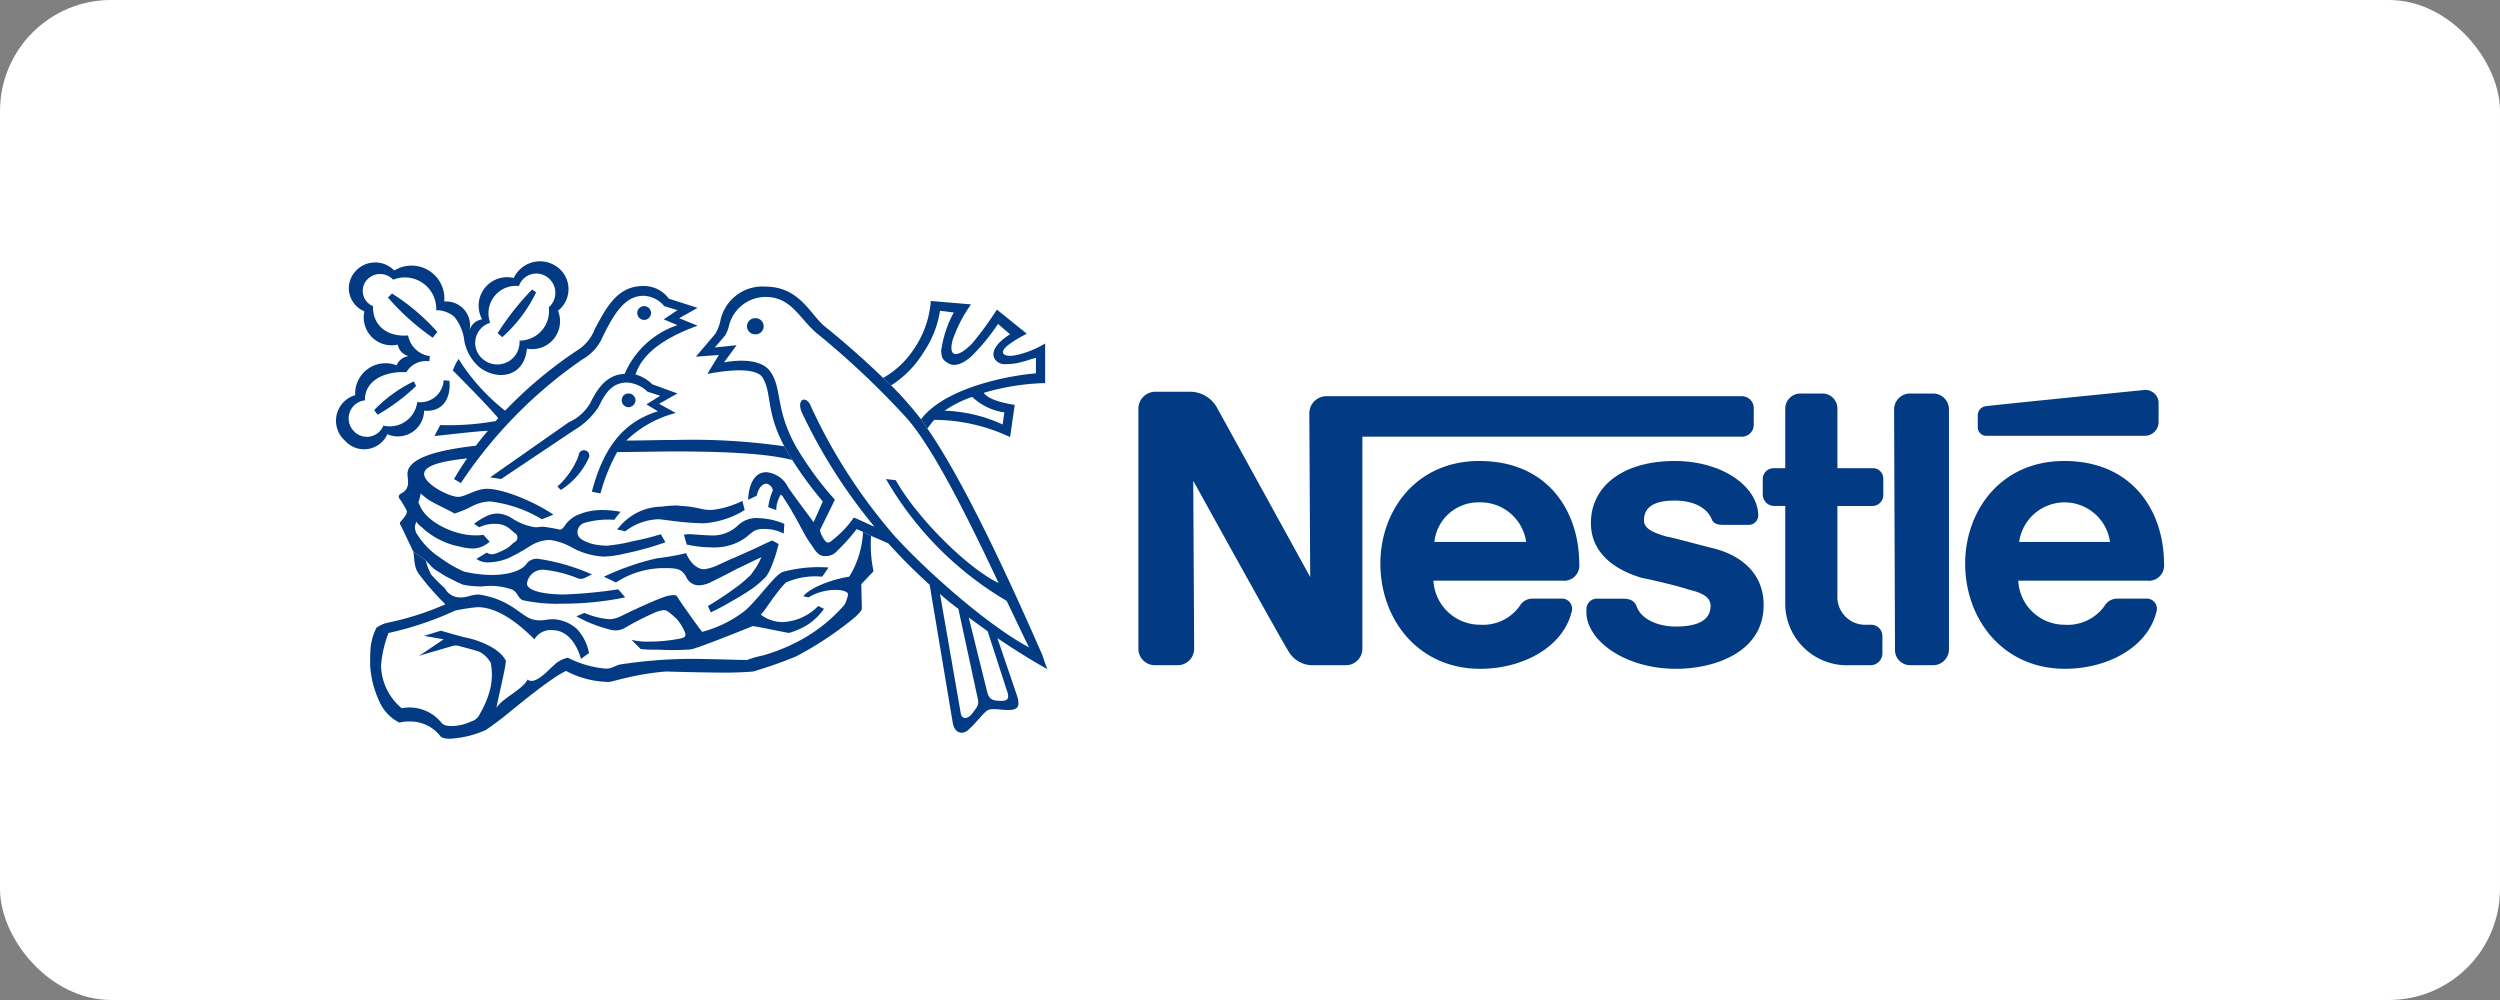
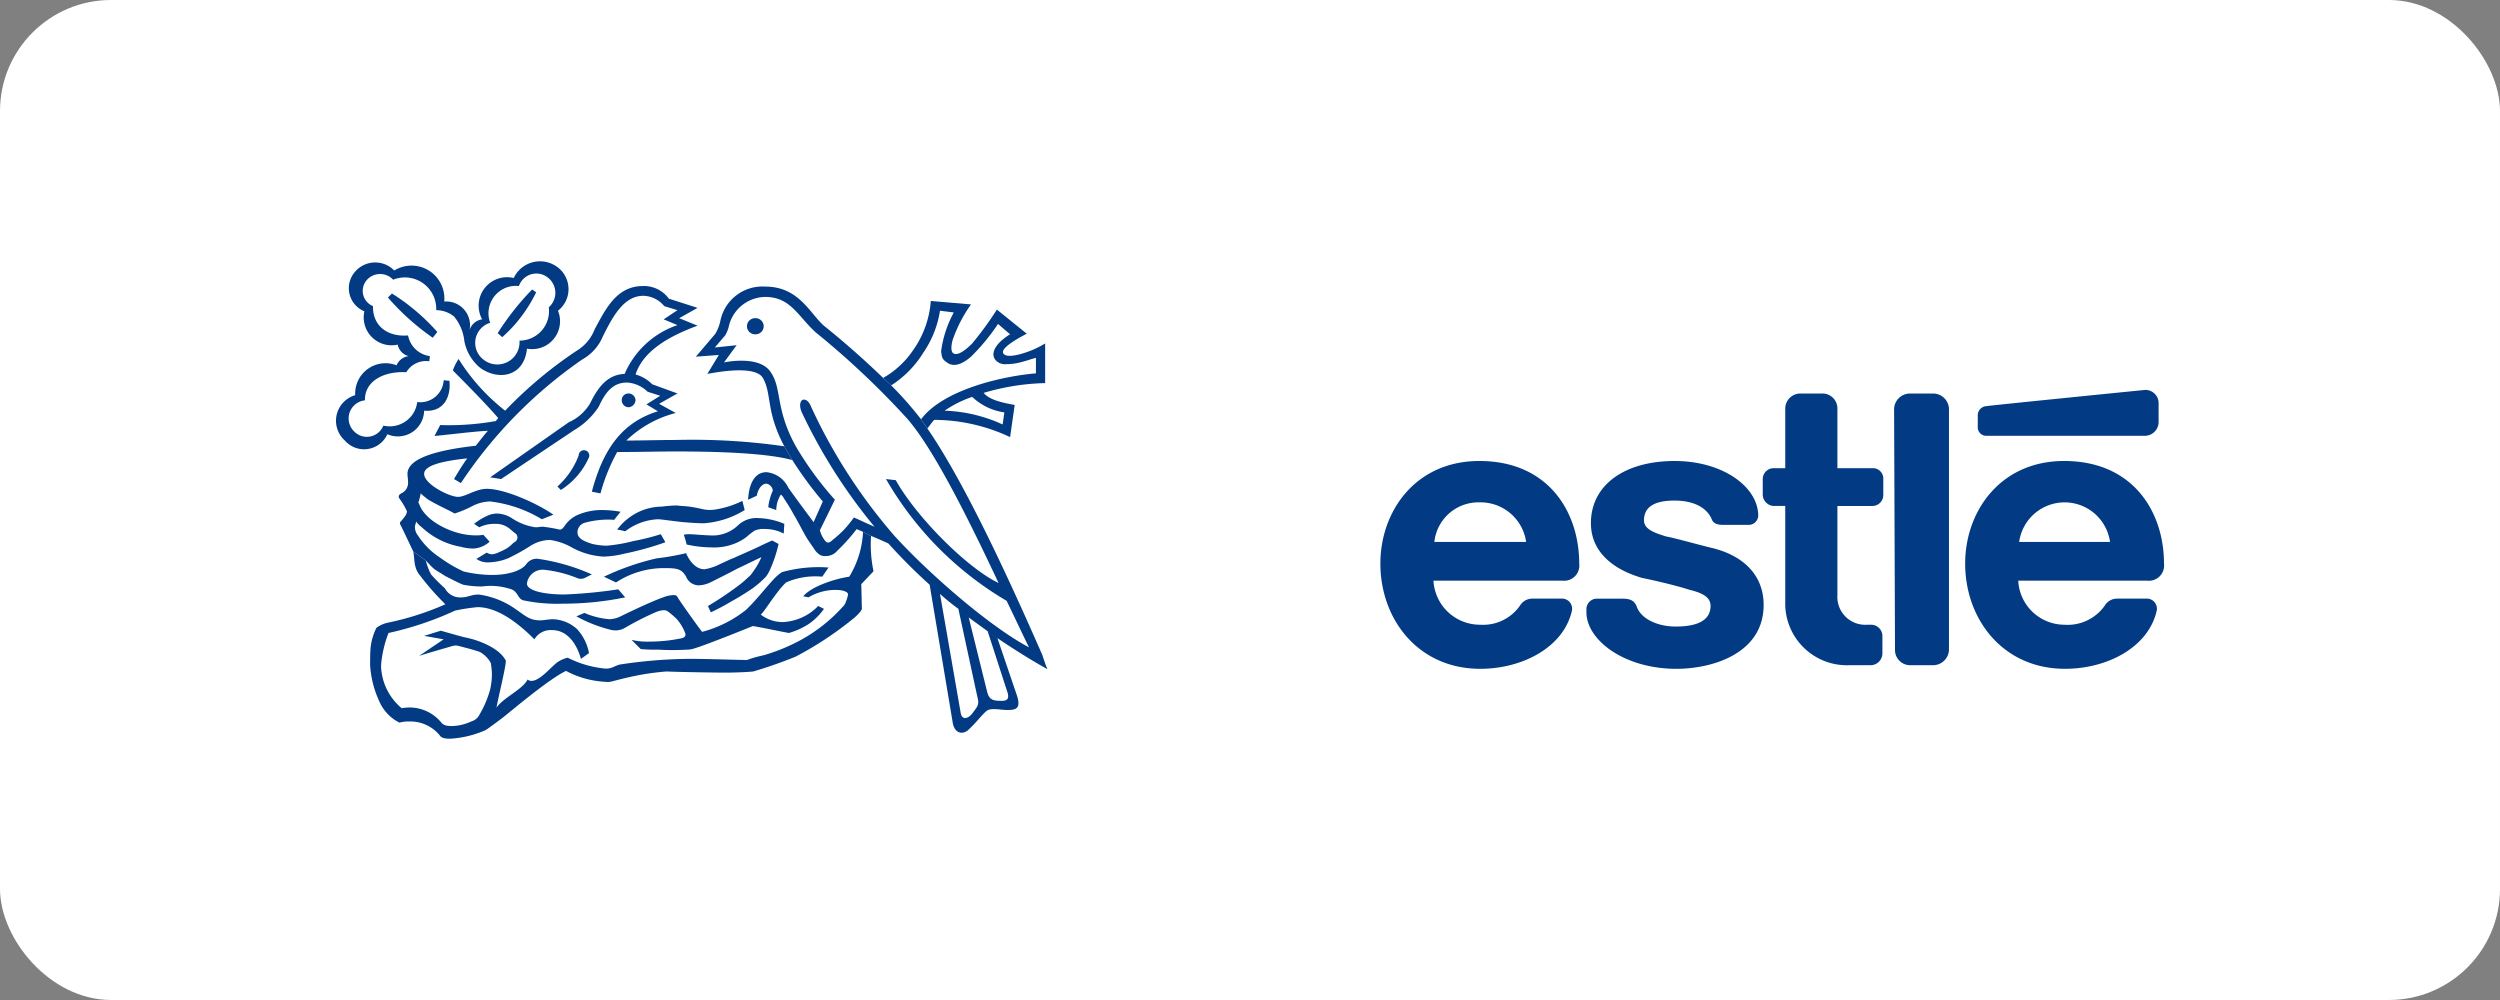
<svg xmlns="http://www.w3.org/2000/svg" id="Layer_1" data-name="Layer 1" viewBox="0 0 225 90">
  <rect x="0" y="0" width="225" height="90" fill="#808080" stroke="none" />
  <defs>
    <style>.cls-1{fill:#fff;}.cls-2{fill:#023b83;fill-rule:evenodd;}</style>
  </defs>
  <rect class="cls-1" y="-0.001" width="225" height="90" rx="10" />
  <path class="cls-2" d="M67.952,30.086a.726.726,0,1,0,0-1.448.724.724,0,1,0,0,1.448Z" />
-   <path class="cls-2" d="M57.974,28.793a.629.629,0,0,0,.62-.62.62.62,0,0,0-1.241,0,.629.629,0,0,0,.62.62Z" />
+   <path class="cls-2" d="M57.974,28.793Z" />
  <path class="cls-2" d="M50.477,44.097l-.31-.31a7.108,7.108,0,0,0,1.913-2.792.478.478,0,1,1,.931.155,6.655,6.655,0,0,1-2.533,2.947Z" />
  <path class="cls-2" d="M44.117,29.052a1.888,1.888,0,0,0-.672,3.257,2,2,0,0,0,3.309-1.654A2.658,2.658,0,0,0,49.391,27.656a1.732,1.732,0,0,0-.103-2.688,1.657,1.657,0,0,0-2.585.775,2.466,2.466,0,0,0-2.585,3.309l-.724-.31a2.561,2.561,0,0,1,2.844-3.723,2.609,2.609,0,0,1,3.774-1.086,2.467,2.467,0,0,1,.207,4.033,2.509,2.509,0,0,1-2.792,3.412c-.258,2.585-2.637,2.895-4.239,1.706a4.141,4.141,0,0,1-1.396-2.378,4.134,4.134,0,0,0-.93-2.223,2.581,2.581,0,0,0-1.603-.569,2.824,2.824,0,0,0-3.878-2.74,1.594,1.594,0,0,0-2.43.103,1.484,1.484,0,0,0,.62,2.275c-.052,1.706,1.241,2.792,3.154,2.637a2.308,2.308,0,0,0,1.965,1.861l-.052.465a2.057,2.057,0,0,0-2.068.982c-2.223-.103-3.774.931-3.723,2.533a1.636,1.636,0,0,0-.982,2.792,1.597,1.597,0,0,0,2.637-.517,2.495,2.495,0,0,0,3.05-2.12,2.105,2.105,0,0,0,2.378-1.965l.517.052c.155,1.448-.517,2.844-2.275,2.689a2.365,2.365,0,0,1-3.309,2.12,2.299,2.299,0,0,1-3.826.569,2.396,2.396,0,0,1,.931-4.085A2.733,2.733,0,0,1,35.69,32.878a1.367,1.367,0,0,1,1.086-.827,1.337,1.337,0,0,1-.982-1.034,2.511,2.511,0,0,1-2.999-2.999,2.244,2.244,0,0,1-.879-3.516,2.388,2.388,0,0,1,3.567-.155,2.956,2.956,0,0,1,4.498,2.792,2.144,2.144,0,0,1,2.275,2.585,1.376,1.376,0,0,1,1.137-.982l.724.31Z" />
  <path class="cls-2" d="M47.892,26.053l.362.258a12.961,12.961,0,0,1-3.05,4.033l-.414-.362a24.213,24.213,0,0,1,3.102-3.929Z" />
-   <path class="cls-2" d="M37.241,34.325l.207.414a17.229,17.229,0,0,1-3.464,2.585l-.31-.414a12.337,12.337,0,0,1,3.567-2.585Z" />
  <path class="cls-2" d="M39.361,29.879l-.414.517a21.783,21.783,0,0,1-4.033-3.619l.362-.362a18.837,18.837,0,0,1,4.085,3.464Z" />
  <path class="cls-2" d="M37.189,49.629c.155.672,0,1.448.62,2.171a23.473,23.473,0,0,0,2.275,2.585,25.319,25.319,0,0,1-5.17,1.654,2.667,2.667,0,0,0-1.034.465,5.145,5.145,0,0,0-.517,1.706c-.052.517-.052,1.086-.052,1.654A9.015,9.015,0,0,0,34.139,63.123a3.844,3.844,0,0,0,1.81,1.913,3.229,3.229,0,0,1,.931-.103,3.419,3.419,0,0,1,2.689,1.241c.155.259.517.31.931.31a9.09,9.09,0,0,0,3.205-.776c.259-.155.879-.62,1.499-1.086.672-.517,4.188-3.516,5.739-4.24a8.341,8.341,0,0,0,3.567.982,1.438,1.438,0,0,0,.62-.052c.414-.103.982-.258,1.706-.414a22.946,22.946,0,0,1,3.154-.465c1.137.052,4.498.104,5.325.104.827,0,2.016-.052,2.482-.104a40.117,40.117,0,0,0,3.826-1.344,30.782,30.782,0,0,0,5.17-3.412,4.123,4.123,0,0,0,.672-.672c.052-.104.103-.155.103-.207,0-.052-.052-2.223-.052-2.223s.776-.827,1.086-1.137v-.103A11.486,11.486,0,0,1,78.396,48.233l-.724-.362a8.451,8.451,0,0,1-1.241,4.033c-1.137.155-3.361.827-4.136,1.758l.465.103a4.751,4.751,0,0,1,2.43-.672c.776,0,1.138.207,1.138.414a3.34,3.34,0,0,1-.207.672.914.914,0,0,1-.258.414A14.423,14.423,0,0,1,72.088,57.591a16.602,16.602,0,0,1-3.412,1.396,9.677,9.677,0,0,0-1.448.414c-.569,0-3.464-.104-5.17-.104a43.134,43.134,0,0,0-6.308.517c-.517.155-.672.362-1.241.362a9.326,9.326,0,0,1-3.412-.982,2.621,2.621,0,0,0-.776.31c-.62.31-2.016,2.275-2.844,1.655-.414.879-2.223,1.654-2.792,2.533.052-.414.775-3.412.827-4.033,0-.104.052-.207-.052-.31-.62-1.086-2.482-1.758-3.516-1.965-.258-.052-.414-.103-.62-.155l-1.654-.465-1.499.465,1.758.31-2.223,1.499c.414-.155,2.792-.827,2.947-.879a1.151,1.151,0,0,1,.724,0c.362.103,1.241.31,1.81.517a2.561,2.561,0,0,1,.982.982,6.903,6.903,0,0,1,.103,1.034,6.317,6.317,0,0,1-.155,1.344,9.01,9.01,0,0,1-.931,2.223,1.21,1.21,0,0,1-.776.672,4.363,4.363,0,0,1-1.706.414c-.465,0-.776-.052-.982-.31a3.694,3.694,0,0,0-3.567-1.293,5.149,5.149,0,0,1-1.861-3.826,10.264,10.264,0,0,1,.672-2.947,29.244,29.244,0,0,0,5.997-2.016A17.041,17.041,0,0,1,42.98,54.644c1.965,0,3.929,1.706,5.118,2.895a1.692,1.692,0,0,1,1.603-.827c1.396,0,2.223,1.293,2.585,2.585l.724-.517a4.33,4.33,0,0,0-1.086-2.171,3.417,3.417,0,0,0-2.12-.879c-.465,0-.879.103-1.189.103-.982,0-1.396-.465-2.171-.982a7.446,7.446,0,0,0-3.361-1.344c-.672,0-.982.258-1.551.258a1.564,1.564,0,0,1-1.499-.827A14.052,14.052,0,0,1,38.792,51.697a5.679,5.679,0,0,1-.465-1.241l-1.137-.827Z" />
  <path class="cls-2" d="M38.327,50.456c.258.258.465.517.776.775.31.207.672.414.982.62.517.258,1.086.569,1.603.776a9.112,9.112,0,0,0,1.706.155,5.761,5.761,0,0,1,2.637.258c.569.207.569.827,1.034.982a14.778,14.778,0,0,0,3.567.31,27.883,27.883,0,0,0,5.635-.569l-.62-.724a43.126,43.126,0,0,1-4.86.465c-1.706,0-3.361-.31-3.361-.982a1.42,1.42,0,0,1,1.551-1.241,11.048,11.048,0,0,1,3.05.776.815.815,0,0,0,.62-.052l.62-.31a18.452,18.452,0,0,0-4.808-1.396,1.136,1.136,0,0,0-1.086.465c-.362.517-1.448.982-3.102.982a11.387,11.387,0,0,1-2.533-.31,11.756,11.756,0,0,1-2.12-1.241,6.81,6.81,0,0,1-2.016-2.016,1.235,1.235,0,0,1-.259-.724c0-.207.103-.362.103-.517a2.456,2.456,0,0,0,.517.517,6.888,6.888,0,0,0,3.516,1.758,4.308,4.308,0,0,0,1.138.155A2.322,2.322,0,0,0,44.066,48.75l-.569-.62a3.177,3.177,0,0,1-.724.052c-1.965,0-4.446-1.241-5.015-2.74-.052-.155-.155-.207-.052-.362a6.702,6.702,0,0,0,.155-.672c.103.103.362.31.62.517.724.465,2.12,1.086,2.43,1.293a9.981,9.981,0,0,0,1.603-.672,3.658,3.658,0,0,1,1.603-.414,11.638,11.638,0,0,1,4.653,1.603l1.034-.414c-1.396-.982-4.343-2.327-5.997-2.327-.982,0-1.913.724-2.585.724-.775,0-3.05-1.137-3.05-2.068,0-.724,1.448-1.137,3.878-1.396-.414.569-.827,1.241-1.189,1.861l.62.362a41.181,41.181,0,0,1,10.909-11.116,4.269,4.269,0,0,0,1.861-2.068c1.034-2.12,2.016-3.671,3.671-3.671a2.513,2.513,0,0,1,1.861.931l1.189.362-1.241.827,1.241.517a7.953,7.953,0,0,0-4.756,4.395c-1.706.052-2.533,1.499-3.102,2.637a4.163,4.163,0,0,1-1.913,1.706L44.117,42.959l.982.155,6.566-4.395A6.676,6.676,0,0,0,53.889,36.6c.569-1.241,1.241-2.171,2.533-2.171a2.886,2.886,0,0,1,1.861.827l1.137.362-1.241.776,1.034.62c-2.999.931-4.86,3.102-5.946,7.238l.776.155a16.988,16.988,0,0,1,1.499-3.723c1.758,0,3.516-.052,5.274-.052,4.602,0,8.427.207,10.496.775l-.724-1.241a58.148,58.148,0,0,0-9.772-.569c-1.499,0-2.947.052-4.446.052A9.955,9.955,0,0,1,60.817,37.169l-1.499-.827,1.654-.931-2.275-.827a3.305,3.305,0,0,0-1.499-.879c.724-2.223,3.206-3.516,5.584-4.395L61.127,28.638l1.654-.931-2.585-.827A2.773,2.773,0,0,0,57.87,25.743c-2.378,0-3.361,2.068-4.343,3.878A3.883,3.883,0,0,1,51.873,31.585,38.3,38.3,0,0,0,45.462,36.962a18.031,18.031,0,0,1-4.188-4.653,4.526,4.526,0,0,0-.517,1.034c.259.259,3.051,3.051,4.085,4.291a1.13,1.13,0,0,0-.207.259,24.132,24.132,0,0,1-5.015.362l-.517.982c.724-.052,3.567-.414,4.808-.465-.362.414-.724.879-1.086,1.344-3.723.414-6.152,1.189-6.152,2.533,0,.207.052.465.052.724a1.038,1.038,0,0,1-.62,1.034c-.259.155-.259.31-.155.465a6.54,6.54,0,0,1,.672,1.137c0,.31-.259.569-.465.827-.207.207-.207.259-.052.517l1.086,2.275,1.137.827Z" />
  <path class="cls-2" d="M84.083,37.789c-.207.207-.414.517-.62.776l-.569-.827c1.965-2.637,7.238-3.878,10.34-4.136v-1.396c-.414.103-.827.258-1.241.362a5.135,5.135,0,0,1-1.448.207,1.107,1.107,0,0,1-.982-.414c-.414-.569,0-1.448,1.344-2.275l-1.086-.931a18.457,18.457,0,0,1-2.43,2.947c-.776.672-1.551.982-2.171.517-.362-.258-.465-.362-.517-1.034A10.097,10.097,0,0,1,85.841,28.121l-1.241-.155A9.192,9.192,0,0,1,83.1,31.74a9.283,9.283,0,0,1-2.895,2.947l-.724-.672a8.03,8.03,0,0,0,2.689-2.482,8.792,8.792,0,0,0,1.603-4.446l3.619.31a12.439,12.439,0,0,0-1.654,3.205c-.155.569-.155,1.034.052,1.189.362.258,1.034-.207,1.706-.879a29.924,29.924,0,0,0,2.223-3.05l2.689,2.171c-1.189.62-2.327,1.344-2.12,1.758.207.362.982.258,1.81,0a8.435,8.435,0,0,0,1.965-.879v3.567a21.108,21.108,0,0,0-5.532.879c.517.672,1.913.931,2.792,1.086l-.414,2.895a16.151,16.151,0,0,0-6.825-1.551l.931-.827a13.587,13.587,0,0,1,5.222,1.241l.155-1.086a5.272,5.272,0,0,1-2.895-1.396A10.133,10.133,0,0,0,85.013,36.962l-.931.827Z" />
  <path class="cls-2" d="M73.225,46.992l.827-1.861a33.157,33.157,0,0,1-2.74-3.723l-.724-1.241C68.882,36.962,69.503,35.411,68.624,33.963c-.776-1.137-4.395-.414-4.963-.31l1.034-1.706L62.627,32.102l1.758-2.068a3.867,3.867,0,0,0,.465-1.241,3.862,3.862,0,0,1,4.033-2.999c3.05,0,4.033,2.482,5.325,3.567,1.551,1.241,3.516,2.947,5.274,4.653l.724.672a31.434,31.434,0,0,1,2.688,3.05l.569.827c3.722,5.377,8.272,15.666,10.34,20.37.155.465.31.931.465,1.293q-2.094-1.163-4.498-2.792l-.879-.62q-.853-.62-1.706-1.241l-.931-.776a20.815,20.815,0,0,1-1.654-1.344L86.461,64.157c.103.672.672.569,1.086,0,.414-.569.62-.724.414-1.448L86.254,54.799l.931.776L88.839,62.244c.155.62.414.827,1.137.827.724.052.827-.207.724-.672l-1.81-5.584.879.62,1.706,5.015c.465,1.293,0,1.448-.776,1.448-.724,0-1.448-.207-1.861.052-.414.31-.931,1.034-1.603,1.654-.517.569-1.344.465-1.499-.62l-2.068-12.357A50.579,50.579,0,0,1,79.947,48.905c-.465-.207-1.034-.465-1.551-.672l-.724-.362c-.31-.155-.517-.207-.569-.258a16.344,16.344,0,0,1-1.758,1.965,1.302,1.302,0,0,1-1.034.465.933.933,0,0,1-.517-.103,1.684,1.684,0,0,1-.569-.62c-.155-.207-.362-.517-.569-.827-.414-.672-.827-1.551-1.241-2.223-.414-.775-.827-1.344-.879-1.448a.854.854,0,0,0-.258-.31,2.601,2.601,0,0,0-.414,1.396l-.724-.259a5.203,5.203,0,0,1,.414-1.499.715.715,0,0,0-.569-.62c-.362,0-.724.362-.879,1.086l-.776.362c.052-1.189.465-2.482,1.654-2.482a2.444,2.444,0,0,1,1.965,1.396c.465.672,1.965,2.689,2.275,3.102l.569.724a2.295,2.295,0,0,0,.414.879c.207.31.414.31.724,0a9.812,9.812,0,0,0,1.034-.931,10.12,10.12,0,0,0,.879-1.086c.414.155,1.241.569,1.861.827a48.846,48.846,0,0,1-6.566-10.34c-.465-1.189.465-1.551.879-.414a49.06,49.06,0,0,0,7.445,11.529c2.999,3.309,8.531,8.169,12.15,10.082-.517-1.034-1.189-2.482-2.016-4.188A30.172,30.172,0,0,1,79.74,43.114l.879.103c1.913,3.412,6.514,7.962,9.255,9.255-2.482-5.274-5.739-11.943-8.221-14.787a75.149,75.149,0,0,0-8.221-7.755c-1.603-1.448-2.275-3.205-4.55-3.205a3.41,3.41,0,0,0-3.309,2.74,3.055,3.055,0,0,1-.31.724l-.931,1.086,1.965-.207L65.16,32.619s3.05-.672,4.136.776c1.137,1.551.414,3.309,2.327,6.773a29.809,29.809,0,0,0,3.516,4.808l-1.344,2.74-.569-.724Z" />
  <path class="cls-2" d="M43.135,47.457l-.465-.31a5.659,5.659,0,0,1,1.293-.776,2.291,2.291,0,0,1,.775-.155,2.649,2.649,0,0,1,1.396.465,5.111,5.111,0,0,0,2.068.776c.207,0,.414-.052.672-.052a14.313,14.313,0,0,1,1.499.259c.207,0,.31-.155.465-.362a2.71,2.71,0,0,1,1.344-1.034,5.361,5.361,0,0,1,2.12-.362,9.001,9.001,0,0,1,1.551.155s-.465.569-.569.724a7.879,7.879,0,0,0-2.637.259.892.892,0,0,0-.672.879c0,.569.672.827,1.344,1.034a6.242,6.242,0,0,0,1.293.155,14.381,14.381,0,0,0,2.378-.414,20.495,20.495,0,0,0,2.482-.62l.414.724a26.873,26.873,0,0,1-3.723,1.034,8.444,8.444,0,0,1-1.861.258A6.719,6.719,0,0,1,51.459,49.267a5.548,5.548,0,0,0-1.965-.672,3.392,3.392,0,0,0-1.81.569,18.312,18.312,0,0,1-1.965,1.086,5.048,5.048,0,0,1-1.706.362,1.757,1.757,0,0,1-1.137-.31l.931-.569a.981.981,0,0,0,.465.155,1.778,1.778,0,0,0,.672-.207,4.739,4.739,0,0,0,.724-.362c.362-.258.465-.414.62-.517a.465.465,0,0,0,.052-.827c-.207-.155-.362-.31-.569-.465a1.914,1.914,0,0,0-1.189-.362,3.005,3.005,0,0,0-1.448.31Z" />
  <path class="cls-2" d="M56.267,47.819a5.495,5.495,0,0,0-.724-.155A5.279,5.279,0,0,1,56.784,46.475a4.974,4.974,0,0,1,2.792-.879,10.923,10.923,0,0,1,1.344-.103c.362.052.931.052,1.448.155.362.052.724.155,1.034.207a3.129,3.129,0,0,0,.982,0,8.398,8.398,0,0,0,2.43-.776l.207.827a8.093,8.093,0,0,1-3.671,1.189c-.569,0-1.241-.052-1.861-.103-1.034-.103-1.965-.258-2.275-.258a5.181,5.181,0,0,0-2.947,1.086Z" />
  <path class="cls-2" d="M55.44,52.421l-1.086-.517a22.853,22.853,0,0,1,4.756-1.654,22.642,22.642,0,0,0,2.637-.465c.31.724.879,1.448,1.654,1.448a4.514,4.514,0,0,0,1.293-.414c.569-.258,1.086-.517,1.396-.62.31-.155,1.293-.569,2.172-.982.31-.155,1.189-.569,1.241-.569l.569.31a12.302,12.302,0,0,1-.775,2.327,3.29,3.29,0,0,1-.362.62,8.917,8.917,0,0,1-1.189,1.034,22.955,22.955,0,0,1-2.016,1.241,18.864,18.864,0,0,1-1.758.931l-.258-.569a29.24,29.24,0,0,0,2.637-1.758,8.249,8.249,0,0,0,.982-.827,1.675,1.675,0,0,0,.414-.465,5.992,5.992,0,0,0,.776-1.344c-.362.155-1.603.775-2.171,1.034-.672.362-1.706.879-2.327,1.189a2.697,2.697,0,0,1-1.137.31,1.238,1.238,0,0,1-1.137-.776c-.414-.724-.827-.776-2.016-.776A7.888,7.888,0,0,0,55.44,52.421Z" />
  <path class="cls-2" d="M61.799,49.008s-.155-.62-.259-.879a2.136,2.136,0,0,1,.465-.052c.362,0,1.396.103,1.81.103a3.307,3.307,0,0,0,2.585-.879,2.406,2.406,0,0,1,1.861-.672,6.465,6.465,0,0,1,2.327.517l-.052.879a3.565,3.565,0,0,0-1.654-.414,1.973,1.973,0,0,0-.982.155,6.958,6.958,0,0,0-.724.569,4.467,4.467,0,0,1-1.138.62,4.972,4.972,0,0,1-2.016.31,10.543,10.543,0,0,1-2.223-.259Z" />
  <path class="cls-2" d="M51.873,55.471l.724-.31a7.007,7.007,0,0,0,2.275.569,2.47,2.47,0,0,0,.982-.259c.207-.103,2.637-1.293,3.826-1.706a2.766,2.766,0,0,1,.931-.207c.31,0,.31.103.414.259.207.362,2.016,2.895,2.171,3.05a10.765,10.765,0,0,0,3.929-1.965c.931-.879,1.706-1.913,2.482-2.74a3.884,3.884,0,0,1,.776-.672,12.293,12.293,0,0,1,4.188-.414l-.569.827a6.532,6.532,0,0,0-3.257.517,6.747,6.747,0,0,0-.724.827c-.62.775-1.293,1.861-1.551,2.068a3.236,3.236,0,0,0,2.016.672,4.758,4.758,0,0,0,3.154-1.448l.517.258a5.534,5.534,0,0,1-1.344,1.344,6.673,6.673,0,0,1-1.81.827c-.879-.155-2.792-.569-3.257-.62-1.655.672-4.395,1.758-5.274,2.016a1.93,1.93,0,0,1-.62.103,22.329,22.329,0,0,1-2.637,0,12.656,12.656,0,0,1-1.551-.052l-.827-.827a6.176,6.176,0,0,0,1.654.155,13.889,13.889,0,0,0,2.895-.31c.31-.103.362-.258.258-.517a4.312,4.312,0,0,0-.724-1.189,7.899,7.899,0,0,0-.776-.672c-.207-.155-.414-.207-1.034,0a26.602,26.602,0,0,0-2.947,1.499,1.732,1.732,0,0,1-1.293.103,12.503,12.503,0,0,1-2.999-1.189Z" />
  <path class="cls-2" d="M56.577,36.652a.667.667,0,0,0,.62-.62.629.629,0,0,0-.62-.62.597.597,0,0,0-.62.62.629.629,0,0,0,.62.62Z" />
  <path class="cls-2" d="M175.408,36.793a1.436,1.436,0,0,0-1.457-1.377h-2.024a1.437,1.437,0,0,0-1.458,1.377l.081,21.7a1.365,1.365,0,0,0,1.376,1.376h2.024a1.436,1.436,0,0,0,1.457-1.376v-21.7Z" />
  <path class="cls-2" d="M177.999,37.44v.972a.765.765,0,0,0,.81.81h14.251a1.245,1.245,0,0,0,1.215-1.215V36.307a1.192,1.192,0,0,0-1.215-1.215s-13.765,1.376-14.251,1.457a.832.832,0,0,0-.81.891Z" />
  <path class="cls-2" d="M166.421,59.869a5.551,5.551,0,0,1-5.749-5.668V45.537H159.619a1.045,1.045,0,0,1-.972-.972V43.108a.985.985,0,0,1,.972-.972h1.053v-5.344a1.365,1.365,0,0,1,1.376-1.377h2.024a1.349,1.349,0,0,1,1.295,1.377v5.344h3.158a.935.935,0,0,1,.972.972v1.458a.985.985,0,0,1-.972.972h-3.158v8.016A2.507,2.507,0,0,0,168.04,56.225h.324a1.021,1.021,0,0,1,1.053,1.053v1.538a1.072,1.072,0,0,1-1.053,1.053Z" />
  <path class="cls-2" d="M142.129,50.719c0-4.615-2.753-9.23-8.988-9.23-5.749,0-8.907,4.534-8.907,9.23,0,5.02,3.401,9.474,8.987,9.474,3.806,0,7.53-1.943,8.259-5.263a.915.915,0,0,0-.81-1.053h-2.753a1.292,1.292,0,0,0-1.133.648,4.038,4.038,0,0,1-3.563,1.7,4.191,4.191,0,0,1-4.21-3.967H140.591a1.371,1.371,0,0,0,1.539-1.539ZM129.093,48.776a3.983,3.983,0,0,1,4.049-3.563,4.144,4.144,0,0,1,4.21,3.563Z" />
  <path class="cls-2" d="M194.76,50.719c0-4.615-2.753-9.23-8.988-9.23-5.749,0-8.907,4.534-8.907,9.23,0,5.02,3.401,9.474,8.988,9.474,3.806,0,7.53-1.943,8.259-5.263a.915.915,0,0,0-.81-1.053h-2.753a1.292,1.292,0,0,0-1.134.648,4.089,4.089,0,0,1-3.644,1.7,4.172,4.172,0,0,1-4.129-3.967h11.579a1.371,1.371,0,0,0,1.538-1.539Zm-13.036-1.943a4.128,4.128,0,0,1,8.178,0Z" />
-   <path class="cls-2" d="M156.785,35.659H119.377a1.538,1.538,0,0,0-1.538,1.538L117.919,51.934s-8.016-14.574-8.421-15.303a2.79,2.79,0,0,0-2.429-1.376h-3.077a1.537,1.537,0,0,0-1.538,1.538v21.538a1.489,1.489,0,0,0,1.538,1.538h1.943a1.489,1.489,0,0,0,1.539-1.538L107.393,43.27s8.097,14.656,8.502,15.222A2.507,2.507,0,0,0,118.243,59.869h2.834a1.489,1.489,0,0,0,1.538-1.538V39.303H156.785a1.072,1.072,0,0,0,1.053-1.053V36.711a1.072,1.072,0,0,0-1.053-1.053Z" />
  <path class="cls-2" d="M150.712,45.052c1.619,0,2.834.567,3.32,1.62.162.486.567.567,1.134.567h2.267a.867.867,0,0,0,.81-.81c0-2.591-3.158-4.939-7.53-4.939-4.534,0-7.53,2.186-7.53,5.587,0,2.672,2.105,4.211,4.615,4.939,1.215.243,3.239.729,4.21,1.053.972.243,1.943.567,1.943,1.458,0,1.457-1.458,1.862-3.158,1.862-1.538,0-3.077-.648-3.482-1.782-.243-.648-.729-.729-1.376-.729h-2.267a.957.957,0,0,0-.891.891v.324c0,2.51,3.401,5.101,8.097,5.101,3.239,0,7.854-1.376,7.854-5.749,0-2.591-1.7-4.372-4.534-5.101-1.053-.243-3.644-.972-4.211-1.053-1.053-.324-2.024-.648-2.024-1.458,0-1.376,1.215-1.781,2.753-1.781Z" />
</svg>